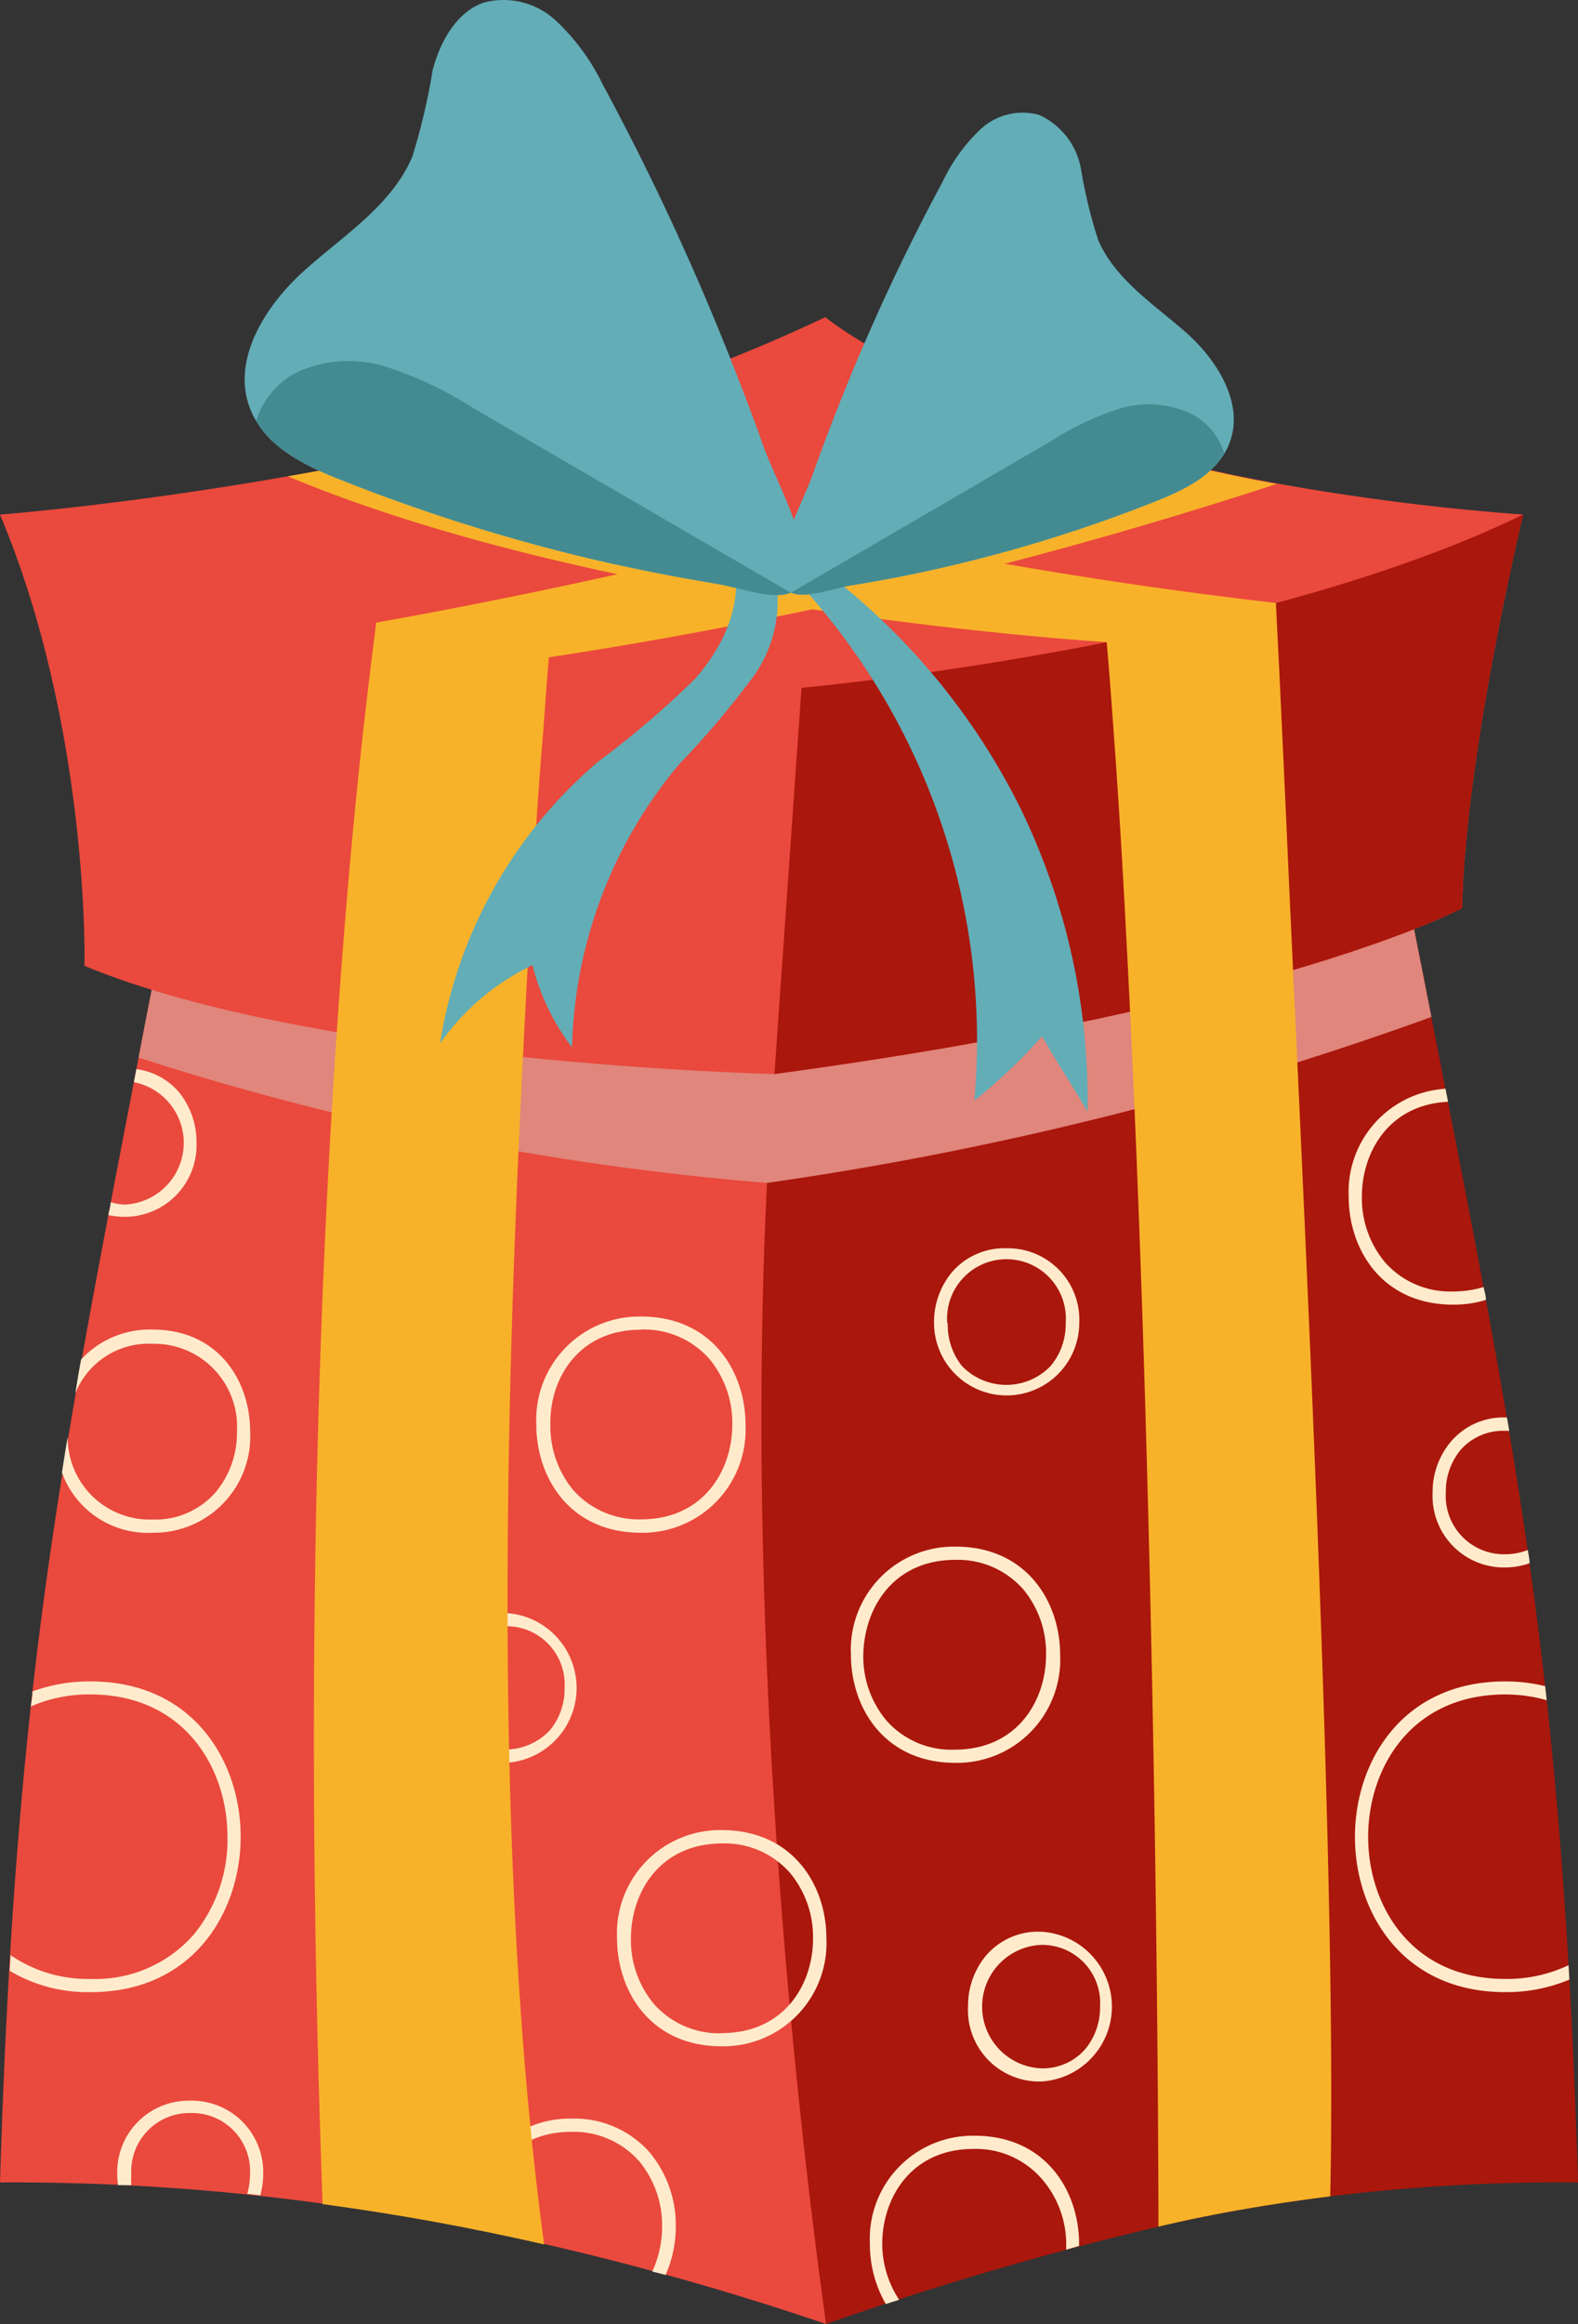
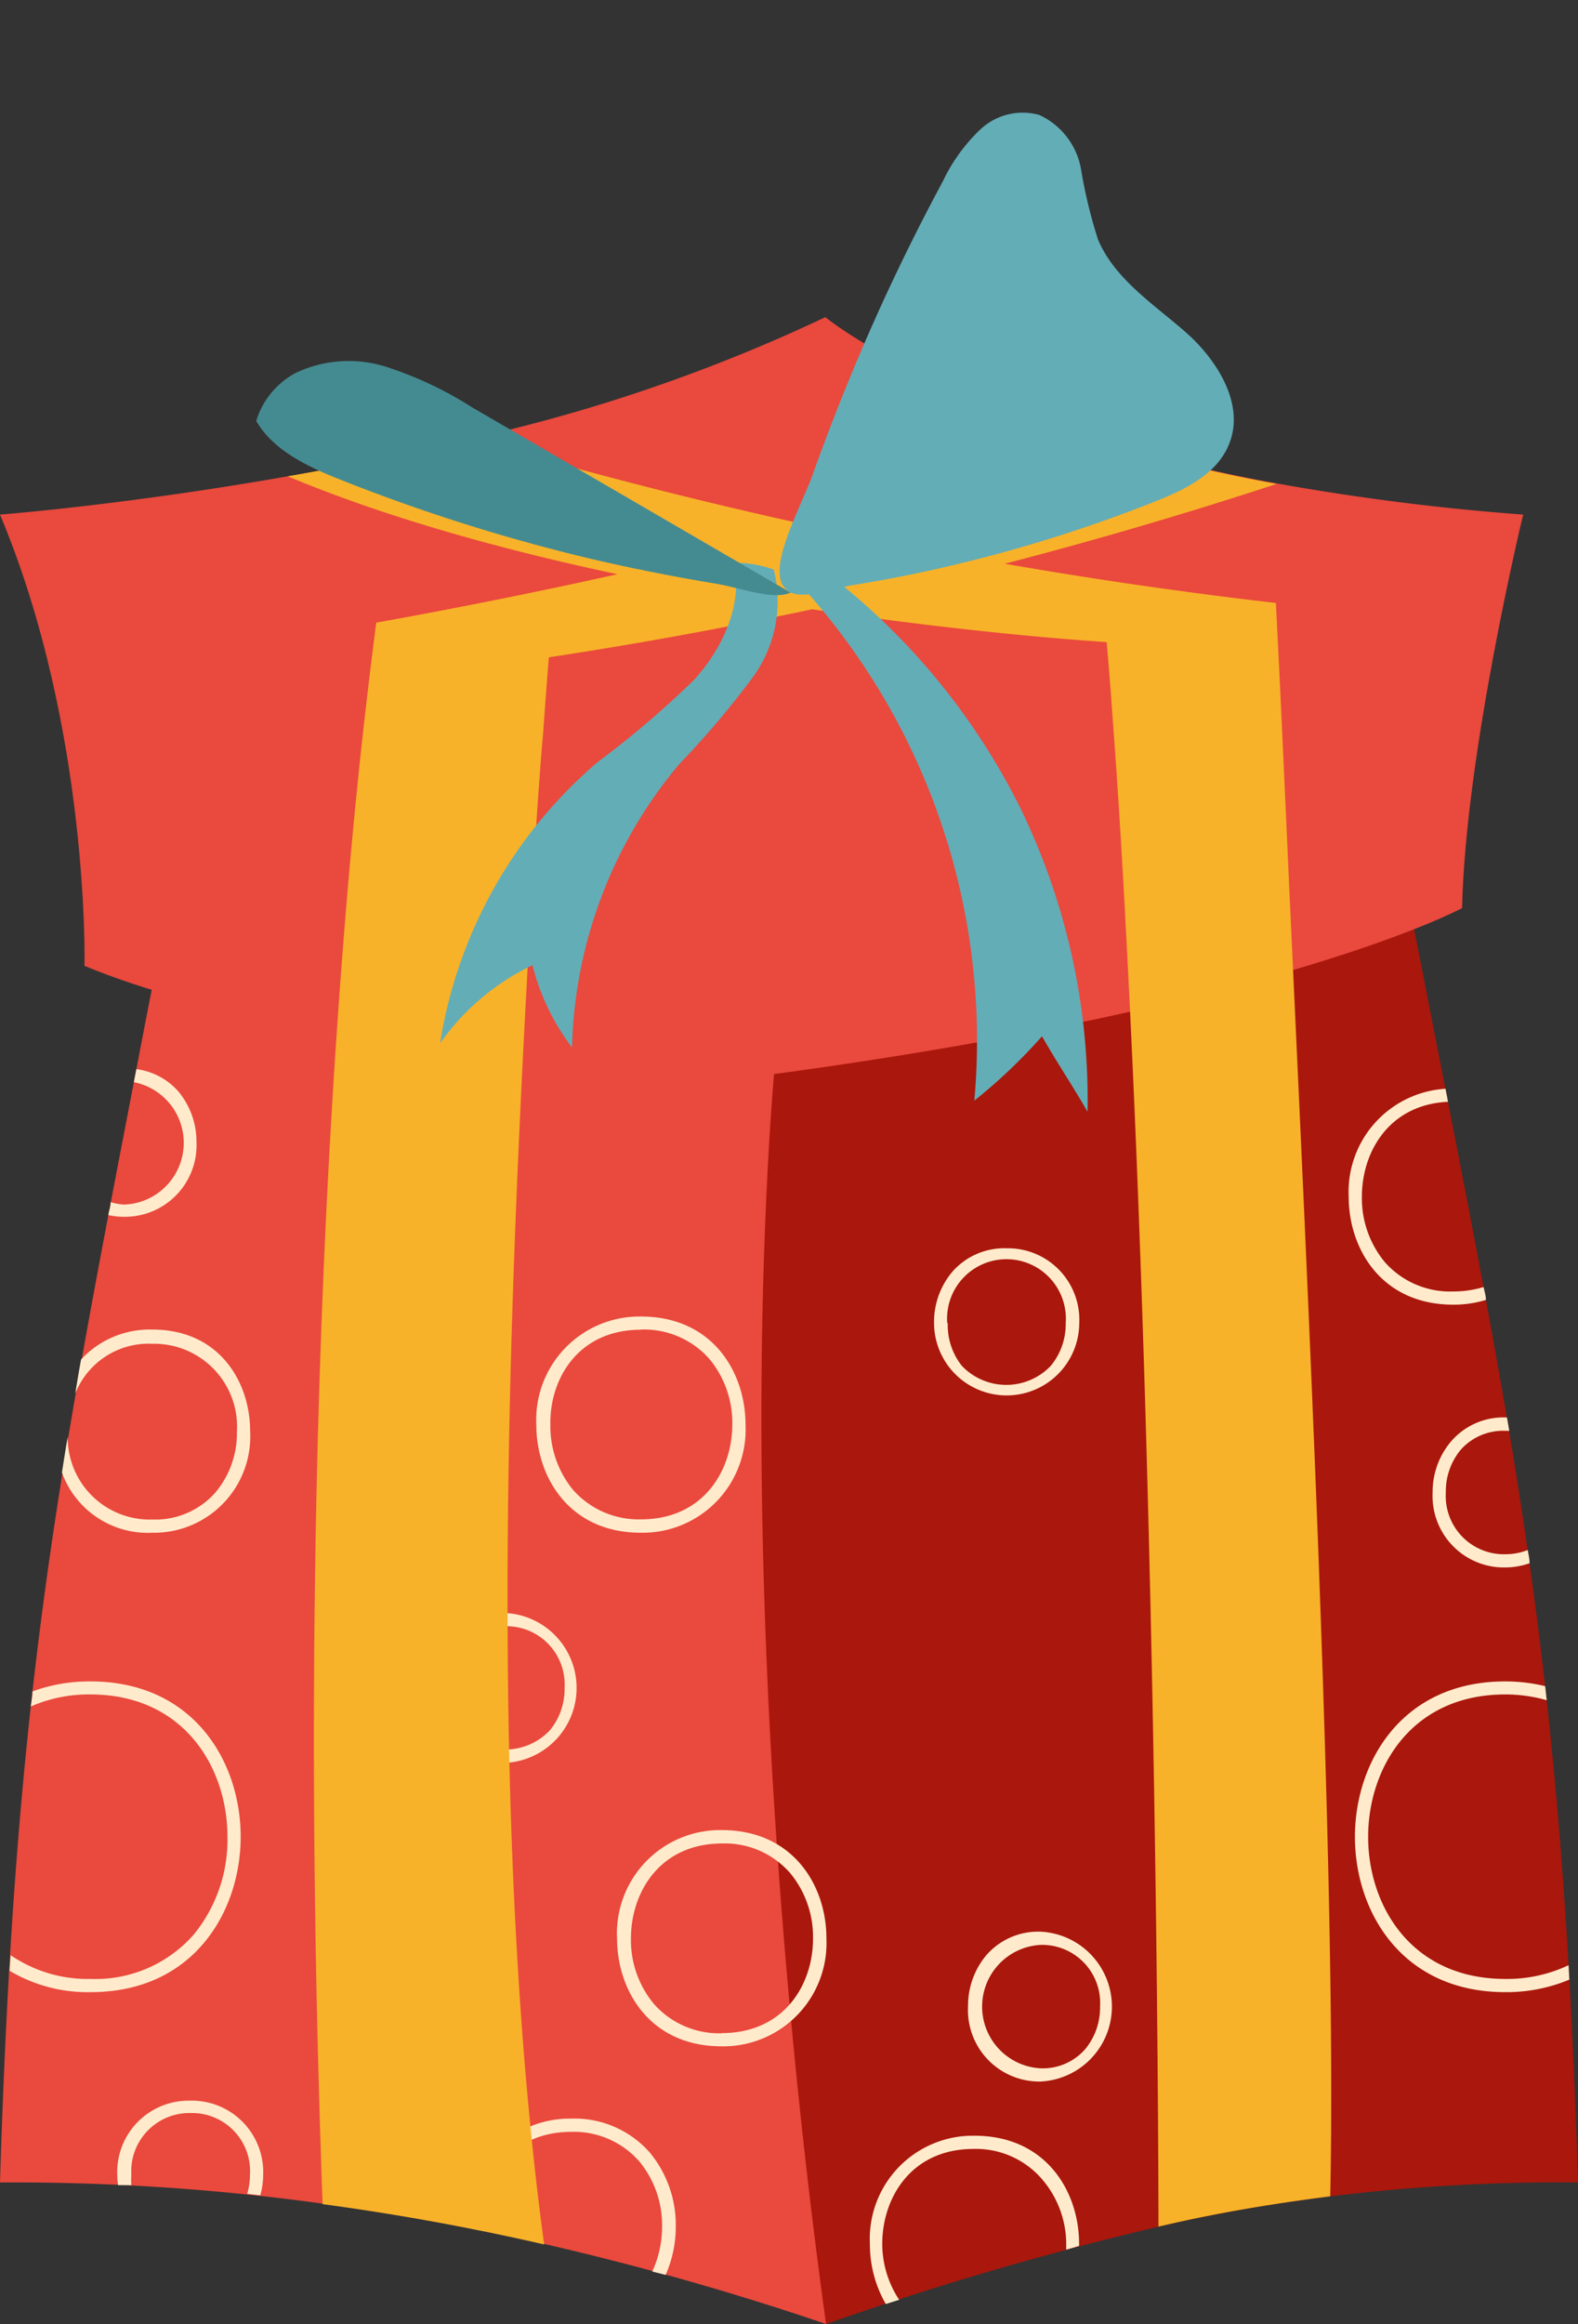
<svg xmlns="http://www.w3.org/2000/svg" viewBox="0 0 93.24 137.25">
  <rect x="0" y="0" width="93.24" height="137.25" fill="#333333" stroke="none" />
  <defs>
    <style>.cls-1{isolation:isolate;}.cls-2{fill:#aa170c;}.cls-3{fill:#ea493d;}.cls-4{fill:#ffebcc;}.cls-5{fill:#e0867c;mix-blend-mode:multiply;}.cls-6{fill:#f8b229;}.cls-7{fill:#63adb7;}.cls-8{fill:#448b91;}</style>
  </defs>
  <g class="cls-1">
    <g id="Слой_2" data-name="Слой 2">
      <g id="OBJECTS">
        <path class="cls-2" d="M93.24,128.89a112,112,0,0,0-14.64.82c-3.47.44-6.82,1-10.15,1.79a192.64,192.64,0,0,0-19.64,5.75.45.45,0,0,0,0-.08A219.29,219.29,0,0,1,44.51,71.4c.38-4,.9-8,1.59-11.86l20.42-4.77,9.7-2.26L82.77,51c.64,3.13,1.24,6.15,1.81,9.09C89.61,85.78,92.32,98.87,93.24,128.89Z" />
        <path class="cls-3" d="M48.81,137.25a169.35,169.35,0,0,0-16.66-4.73q-6.48-1.49-13.09-2.38A133.64,133.64,0,0,0,0,128.89C.89,99.82,3.46,87,8.19,62.46,8.89,58.77,9.65,55,10.46,51l10,2.41L31.24,56,46.1,59.54c-.4,3.73-.67,7.65-.84,11.65-1.43,32,3.28,63.92,3.54,66A.45.45,0,0,1,48.81,137.25Z" />
        <path class="cls-4" d="M29.85,104.11a4.43,4.43,0,0,0,0-8.85,4.09,4.09,0,0,0-3.22,1.4,4.67,4.67,0,0,0-1.06,3A4.22,4.22,0,0,0,29.85,104.11Zm0-8.07a3.44,3.44,0,0,1,3.51,3.64,3.83,3.83,0,0,1-.88,2.52,3.63,3.63,0,0,1-5.25,0,3.85,3.85,0,0,1-.89-2.52A3.44,3.44,0,0,1,29.85,96Z" />
        <path class="cls-4" d="M85.72,85.15a4.61,4.61,0,0,0-1.07,3,4.22,4.22,0,0,0,4.29,4.42,4.39,4.39,0,0,0,1.44-.25c0-.26-.07-.52-.11-.78a3.66,3.66,0,0,1-1.33.25,3.44,3.44,0,0,1-3.51-3.64,3.85,3.85,0,0,1,.88-2.53,3.35,3.35,0,0,1,2.63-1.12l.24,0c-.05-.26-.09-.53-.14-.79h-.1A4.08,4.08,0,0,0,85.72,85.15Z" />
        <path class="cls-4" d="M37.87,90.52a6.09,6.09,0,0,0,6.18-6.39c0-3.07-1.93-6.38-6.18-6.38a6.1,6.1,0,0,0-6.18,6.39C31.69,87.21,33.62,90.52,37.87,90.52Zm0-12a5.15,5.15,0,0,1,4.05,1.74,5.91,5.91,0,0,1,1.35,3.86c0,2.71-1.69,5.61-5.4,5.61a5.18,5.18,0,0,1-4-1.73,5.93,5.93,0,0,1-1.35-3.87C32.47,81.44,34.16,78.53,37.87,78.53Z" />
        <path class="cls-4" d="M63.76,132.64s0-.08,0-.13c0-3.07-1.94-6.38-6.18-6.38a6.09,6.09,0,0,0-6.18,6.39,7.06,7.06,0,0,0,.94,3.55l.79-.25a6,6,0,0,1-1-3.3c0-2.7,1.69-5.61,5.4-5.61a5.15,5.15,0,0,1,4,1.74A5.89,5.89,0,0,1,63,132.51c0,.12,0,.23,0,.35Z" />
        <path class="cls-4" d="M85.87,77.05a6.52,6.52,0,0,0,1.93-.28c0-.25-.09-.51-.14-.76a6.18,6.18,0,0,1-1.79.26,5.14,5.14,0,0,1-4.05-1.74,5.91,5.91,0,0,1-1.35-3.86c0-2.63,1.6-5.44,5.09-5.6l-.15-.77a6.1,6.1,0,0,0-5.72,6.37C79.69,73.74,81.62,77.05,85.87,77.05Z" />
        <path class="cls-4" d="M92.68,116.06a8.46,8.46,0,0,1-3.74.81c-5.57,0-8.1-4.35-8.1-8.39s2.53-8.41,8.1-8.41a8.9,8.9,0,0,1,2.45.34l-.09-.83a10,10,0,0,0-2.36-.28c-6.1,0-8.88,4.76-8.88,9.18s2.78,9.17,8.88,9.17a9.59,9.59,0,0,0,3.79-.74C92.71,116.62,92.7,116.34,92.68,116.06Z" />
        <path class="cls-4" d="M39.33,134.35a7.05,7.05,0,0,0,.6-2.86,6.71,6.71,0,0,0-1.54-4.37,5.92,5.92,0,0,0-4.64-2,6.1,6.1,0,0,0-6.18,6.39v.05l.8.16a1.49,1.49,0,0,1,0-.21c0-2.7,1.69-5.61,5.4-5.61a5.15,5.15,0,0,1,4,1.74,5.91,5.91,0,0,1,1.35,3.86,6.27,6.27,0,0,1-.58,2.65Z" />
        <path class="cls-4" d="M11.61,67.46a4.65,4.65,0,0,0-1.07-3,4,4,0,0,0-2.48-1.32l-.15.77a3.65,3.65,0,0,1-.59,7.23A3.81,3.81,0,0,1,6.54,71c0,.26-.1.51-.14.76a4.47,4.47,0,0,0,.92.1A4.23,4.23,0,0,0,11.61,67.46Z" />
        <path class="cls-4" d="M11.22,124.06a4.22,4.22,0,0,0-4.29,4.42,3.66,3.66,0,0,0,.05.57l.78,0a4.18,4.18,0,0,1,0-.61,3.44,3.44,0,0,1,3.51-3.65,3.43,3.43,0,0,1,3.5,3.65,4.15,4.15,0,0,1-.16,1.12l.77.09a4.53,4.53,0,0,0,.17-1.21A4.22,4.22,0,0,0,11.22,124.06Z" />
        <path class="cls-4" d="M42.64,108.08a6.1,6.1,0,0,0-6.18,6.39c0,3.08,1.94,6.38,6.18,6.38a6.1,6.1,0,0,0,6.19-6.39C48.83,111.39,46.89,108.08,42.64,108.08Zm0,12a5.14,5.14,0,0,1-4-1.73,5.89,5.89,0,0,1-1.36-3.87c0-2.7,1.69-5.61,5.4-5.61a5.12,5.12,0,0,1,4,1.74,5.91,5.91,0,0,1,1.36,3.86C48.05,117.17,46.36,120.07,42.64,120.07Z" />
        <path class="cls-4" d="M9,90.52a5.69,5.69,0,0,0,5.78-6c0-2.88-1.8-6-5.78-6a5.53,5.53,0,0,0-4.21,1.77c-.12.65-.23,1.3-.34,2A4.66,4.66,0,0,1,9,79.36a4.9,4.9,0,0,1,5,5.19,5.46,5.46,0,0,1-1.26,3.58A4.74,4.74,0,0,1,9,89.74a4.85,4.85,0,0,1-5-4.89c-.12.71-.23,1.41-.34,2.11A5.39,5.39,0,0,0,9,90.52Z" />
        <path class="cls-4" d="M14.22,108.47c0-4.42-2.78-9.17-8.88-9.17a9.76,9.76,0,0,0-3.42.59c0,.3-.06.59-.1.89a8.5,8.5,0,0,1,3.52-.71c5.56,0,8.1,4.36,8.1,8.4a8.84,8.84,0,0,1-2,5.79,7.72,7.72,0,0,1-6.07,2.61,8.07,8.07,0,0,1-4.74-1.4l-.06.92a9,9,0,0,0,4.8,1.26C11.44,117.65,14.22,112.89,14.22,108.47Z" />
-         <path class="cls-4" d="M50.28,97.73c0,3.07,1.93,6.38,6.18,6.38a6.1,6.1,0,0,0,6.18-6.39c0-3.07-1.94-6.38-6.18-6.38A6.09,6.09,0,0,0,50.28,97.73Zm6.18-5.61a5.15,5.15,0,0,1,4,1.74,5.89,5.89,0,0,1,1.35,3.86c0,2.7-1.69,5.61-5.4,5.61a5.12,5.12,0,0,1-4.05-1.74,5.89,5.89,0,0,1-1.35-3.86C51.06,95,52.75,92.12,56.46,92.12Z" />
        <path class="cls-4" d="M61.48,122.93a4.43,4.43,0,0,0,0-8.85,4.06,4.06,0,0,0-3.21,1.4,4.63,4.63,0,0,0-1.07,3A4.22,4.22,0,0,0,61.48,122.93Zm0-8.07A3.43,3.43,0,0,1,65,118.5a3.85,3.85,0,0,1-.88,2.52,3.33,3.33,0,0,1-2.63,1.13,3.65,3.65,0,0,1,0-7.29Z" />
        <path class="cls-4" d="M63.77,78.14a4.22,4.22,0,0,0-4.29-4.42,4.09,4.09,0,0,0-3.22,1.4,4.6,4.6,0,0,0-1.07,3,4.29,4.29,0,1,0,8.58,0Zm-7.8,0a3.51,3.51,0,1,1,7,0,3.85,3.85,0,0,1-.88,2.52,3.63,3.63,0,0,1-5.26,0A3.88,3.88,0,0,1,56,78.14Z" />
-         <path class="cls-5" d="M84.58,60.06a196.64,196.64,0,0,1-39.26,9.8,164.31,164.31,0,0,1-37.13-7.4C8.89,58.77,9.65,55,10.46,51L46.1,59.54,82.77,51C83.41,54.1,84,57.12,84.58,60.06Z" />
        <path class="cls-3" d="M90,30.39l-6.75,7.39-7.61,1.87-9.91,2.44L46.1,46.91l-14-3.77L21.78,40.37,7.88,36.64,0,30.39s7.34-.56,17-2.26c3.41-.59,7.1-1.32,10.87-2.23a99.57,99.57,0,0,0,20.9-7.17s4.13,3.46,14.09,6.69a100.19,100.19,0,0,0,12.53,3.12A140.85,140.85,0,0,0,90,30.39Z" />
        <path class="cls-3" d="M90,30.39s-3.41,14.07-3.61,23.24c0,0-10.55,5.73-40.63,9.8,0,0-26.91-.63-40.77-6.39C5,57,5.3,43,0,30.39c0,0,24.24,8.74,47.35,10.23C47.35,40.62,73.79,38.27,90,30.39Z" />
-         <path class="cls-2" d="M90,30.39s-3.41,14.07-3.61,23.24c0,0-10.55,5.73-40.63,9.8l1.6-22.81S73.79,38.27,90,30.39Z" />
        <path class="cls-6" d="M31.24,56c-1.18,21.3-2.45,51.57.91,76.55q-6.48-1.49-13.09-2.38c-.43-12.32-1.39-43.11,1.41-76.76.37-4.41.8-8.77,1.31-13,.14-1.22.3-2.44.45-3.64,0,0,31.69-5.5,40.67-11.31a100.19,100.19,0,0,0,12.53,3.12,266.4,266.4,0,0,1-43,10.24s-.13,1.57-.33,4.36C31.84,46.14,31.55,50.57,31.24,56Z" />
        <path class="cls-6" d="M78.6,129.71c-3.47.44-6.82,1-10.15,1.79,0,0,0-40.79-1.93-76.73-.23-4.43-.5-8.69-.8-12.68q-.15-2.15-.33-4.17S36.28,36.19,17,28.13c3.41-.59,7.1-1.32,10.87-2.23a279.39,279.39,0,0,0,47.52,9.71s.07,1.45.2,4c.14,3,.35,7.43.59,12.86C77.27,76,79,111.35,78.6,129.71Z" />
        <path class="cls-7" d="M45.72,33.64A7.63,7.63,0,0,1,44.48,40a52.24,52.24,0,0,1-4.33,5.11A27,27,0,0,0,33.8,61.86,13.44,13.44,0,0,1,31.46,57,14.14,14.14,0,0,0,26,61.62,27.5,27.5,0,0,1,35.32,45a55.78,55.78,0,0,0,5.73-4.89c1.67-1.87,2.86-4.42,2.31-6.87A6.6,6.6,0,0,1,45.72,33.64Z" />
        <path class="cls-7" d="M47,34.22A39.89,39.89,0,0,1,57.57,65a31.72,31.72,0,0,0,4-3.8c.86,1.52,1.83,2.95,2.69,4.46a39.37,39.37,0,0,0-4-18,39.89,39.89,0,0,0-11.91-14.2C47.94,33.8,47.36,33.87,47,34.22Z" />
-         <path class="cls-7" d="M47.53,33.8A1.41,1.41,0,0,1,46.72,35c-1.09.47-3-.31-4.54-.55-2.46-.41-4.89-.89-7.32-1.46a107.44,107.44,0,0,1-14.72-4.65c-1.93-.76-4-1.74-5-3.48a3.64,3.64,0,0,1-.32-.62c-1.21-2.89.8-6.13,3.13-8.23s5.18-3.86,6.41-6.75a36.7,36.7,0,0,0,1.2-5.1c.44-1.69,1.4-3.43,3-4A4.54,4.54,0,0,1,32.9,1.27,12.8,12.8,0,0,1,35.62,5a151.23,151.23,0,0,1,6.79,14.33c.94,2.29,1.83,4.58,2.66,6.91C45.72,28.12,47.78,31.84,47.53,33.8Z" />
        <path class="cls-8" d="M46.72,35c-1.09.47-3-.31-4.54-.55-2.46-.41-4.89-.89-7.32-1.46a107.44,107.44,0,0,1-14.72-4.65c-1.93-.76-4-1.74-5-3.48A4.79,4.79,0,0,1,17.52,22a7.34,7.34,0,0,1,5.38-.31,22.06,22.06,0,0,1,5,2.37Z" />
        <path class="cls-7" d="M46.08,34a1.16,1.16,0,0,0,.66,1c.88.38,2.47-.25,3.68-.45,2-.32,4-.72,5.92-1.18a86,86,0,0,0,11.93-3.76c1.56-.62,3.23-1.41,4.07-2.82a3.06,3.06,0,0,0,.26-.51c1-2.34-.65-5-2.54-6.66s-4.19-3.13-5.18-5.47a28.85,28.85,0,0,1-1-4.13,4.35,4.35,0,0,0-2.47-3.23,3.65,3.65,0,0,0-3.5.87,10.3,10.3,0,0,0-2.2,3.05,124.32,124.32,0,0,0-5.5,11.61q-1.14,2.77-2.15,5.59C47.55,29.43,45.88,32.44,46.08,34Z" />
-         <path class="cls-8" d="M46.74,35c.88.38,2.47-.25,3.68-.45,2-.32,4-.72,5.92-1.18a86,86,0,0,0,11.93-3.76c1.56-.62,3.23-1.41,4.07-2.82a3.88,3.88,0,0,0-2-2.38A6,6,0,0,0,66,24.18a17.76,17.76,0,0,0-4,1.93Z" />
      </g>
    </g>
  </g>
</svg>